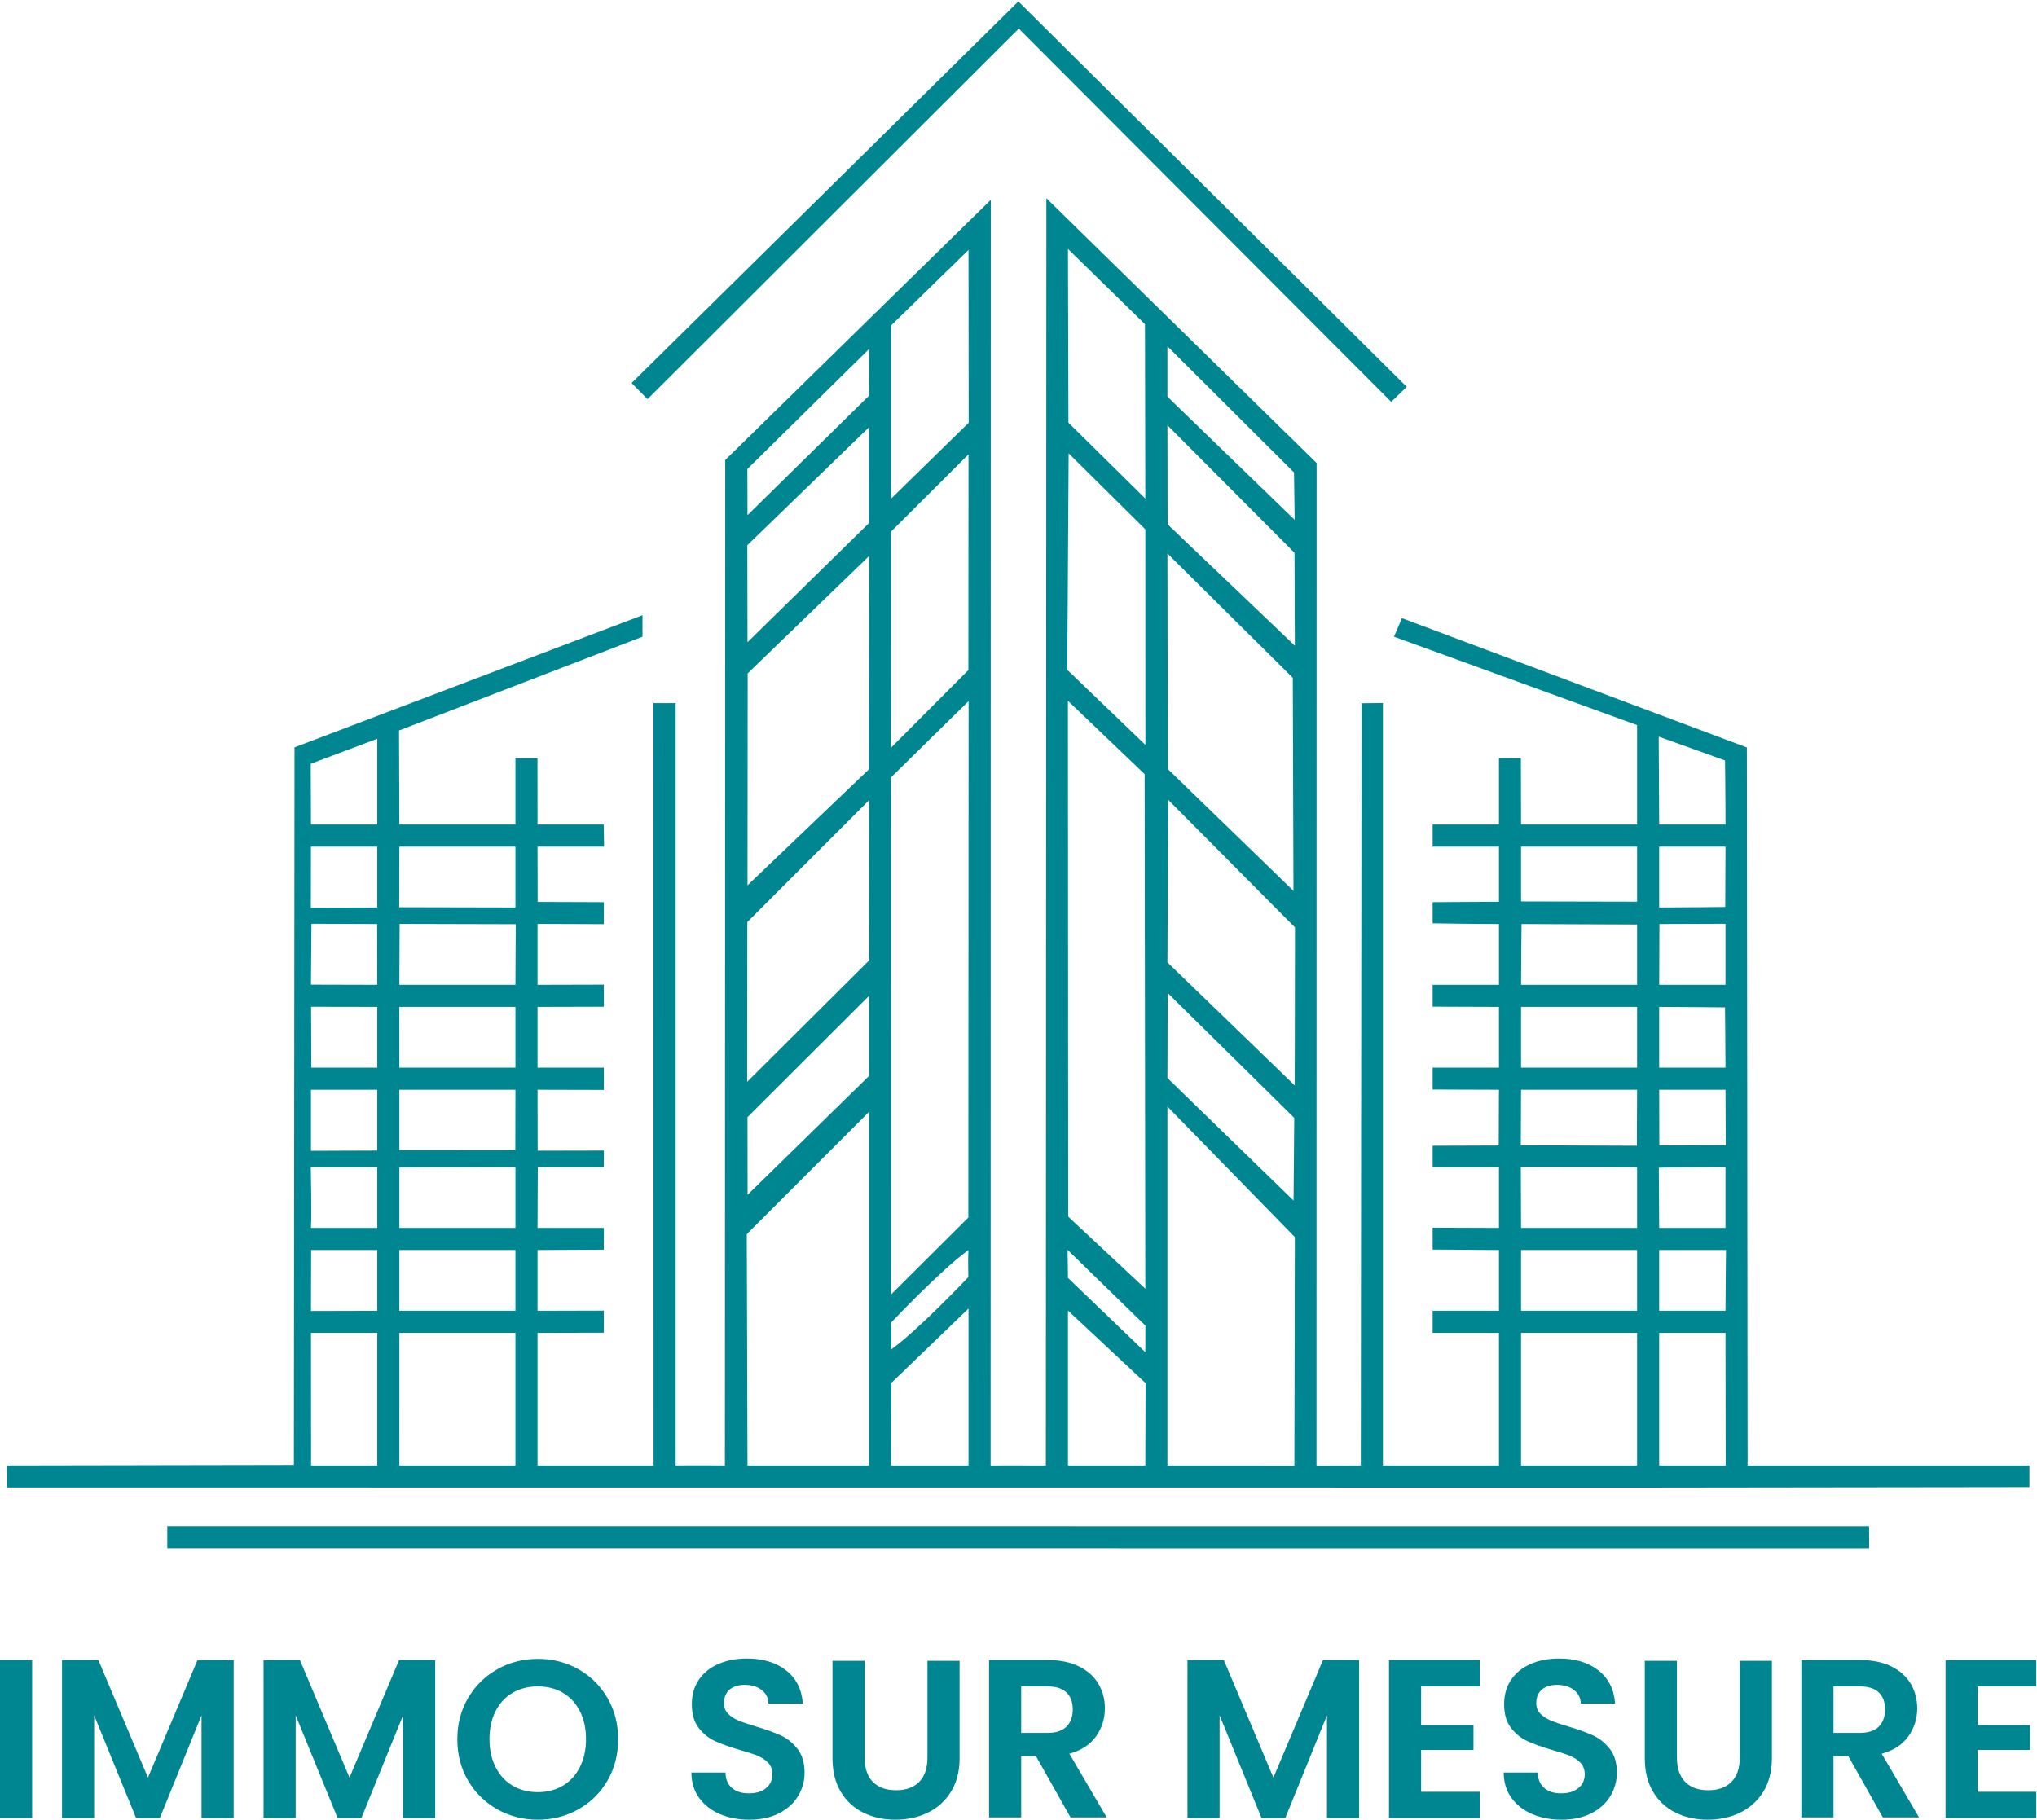
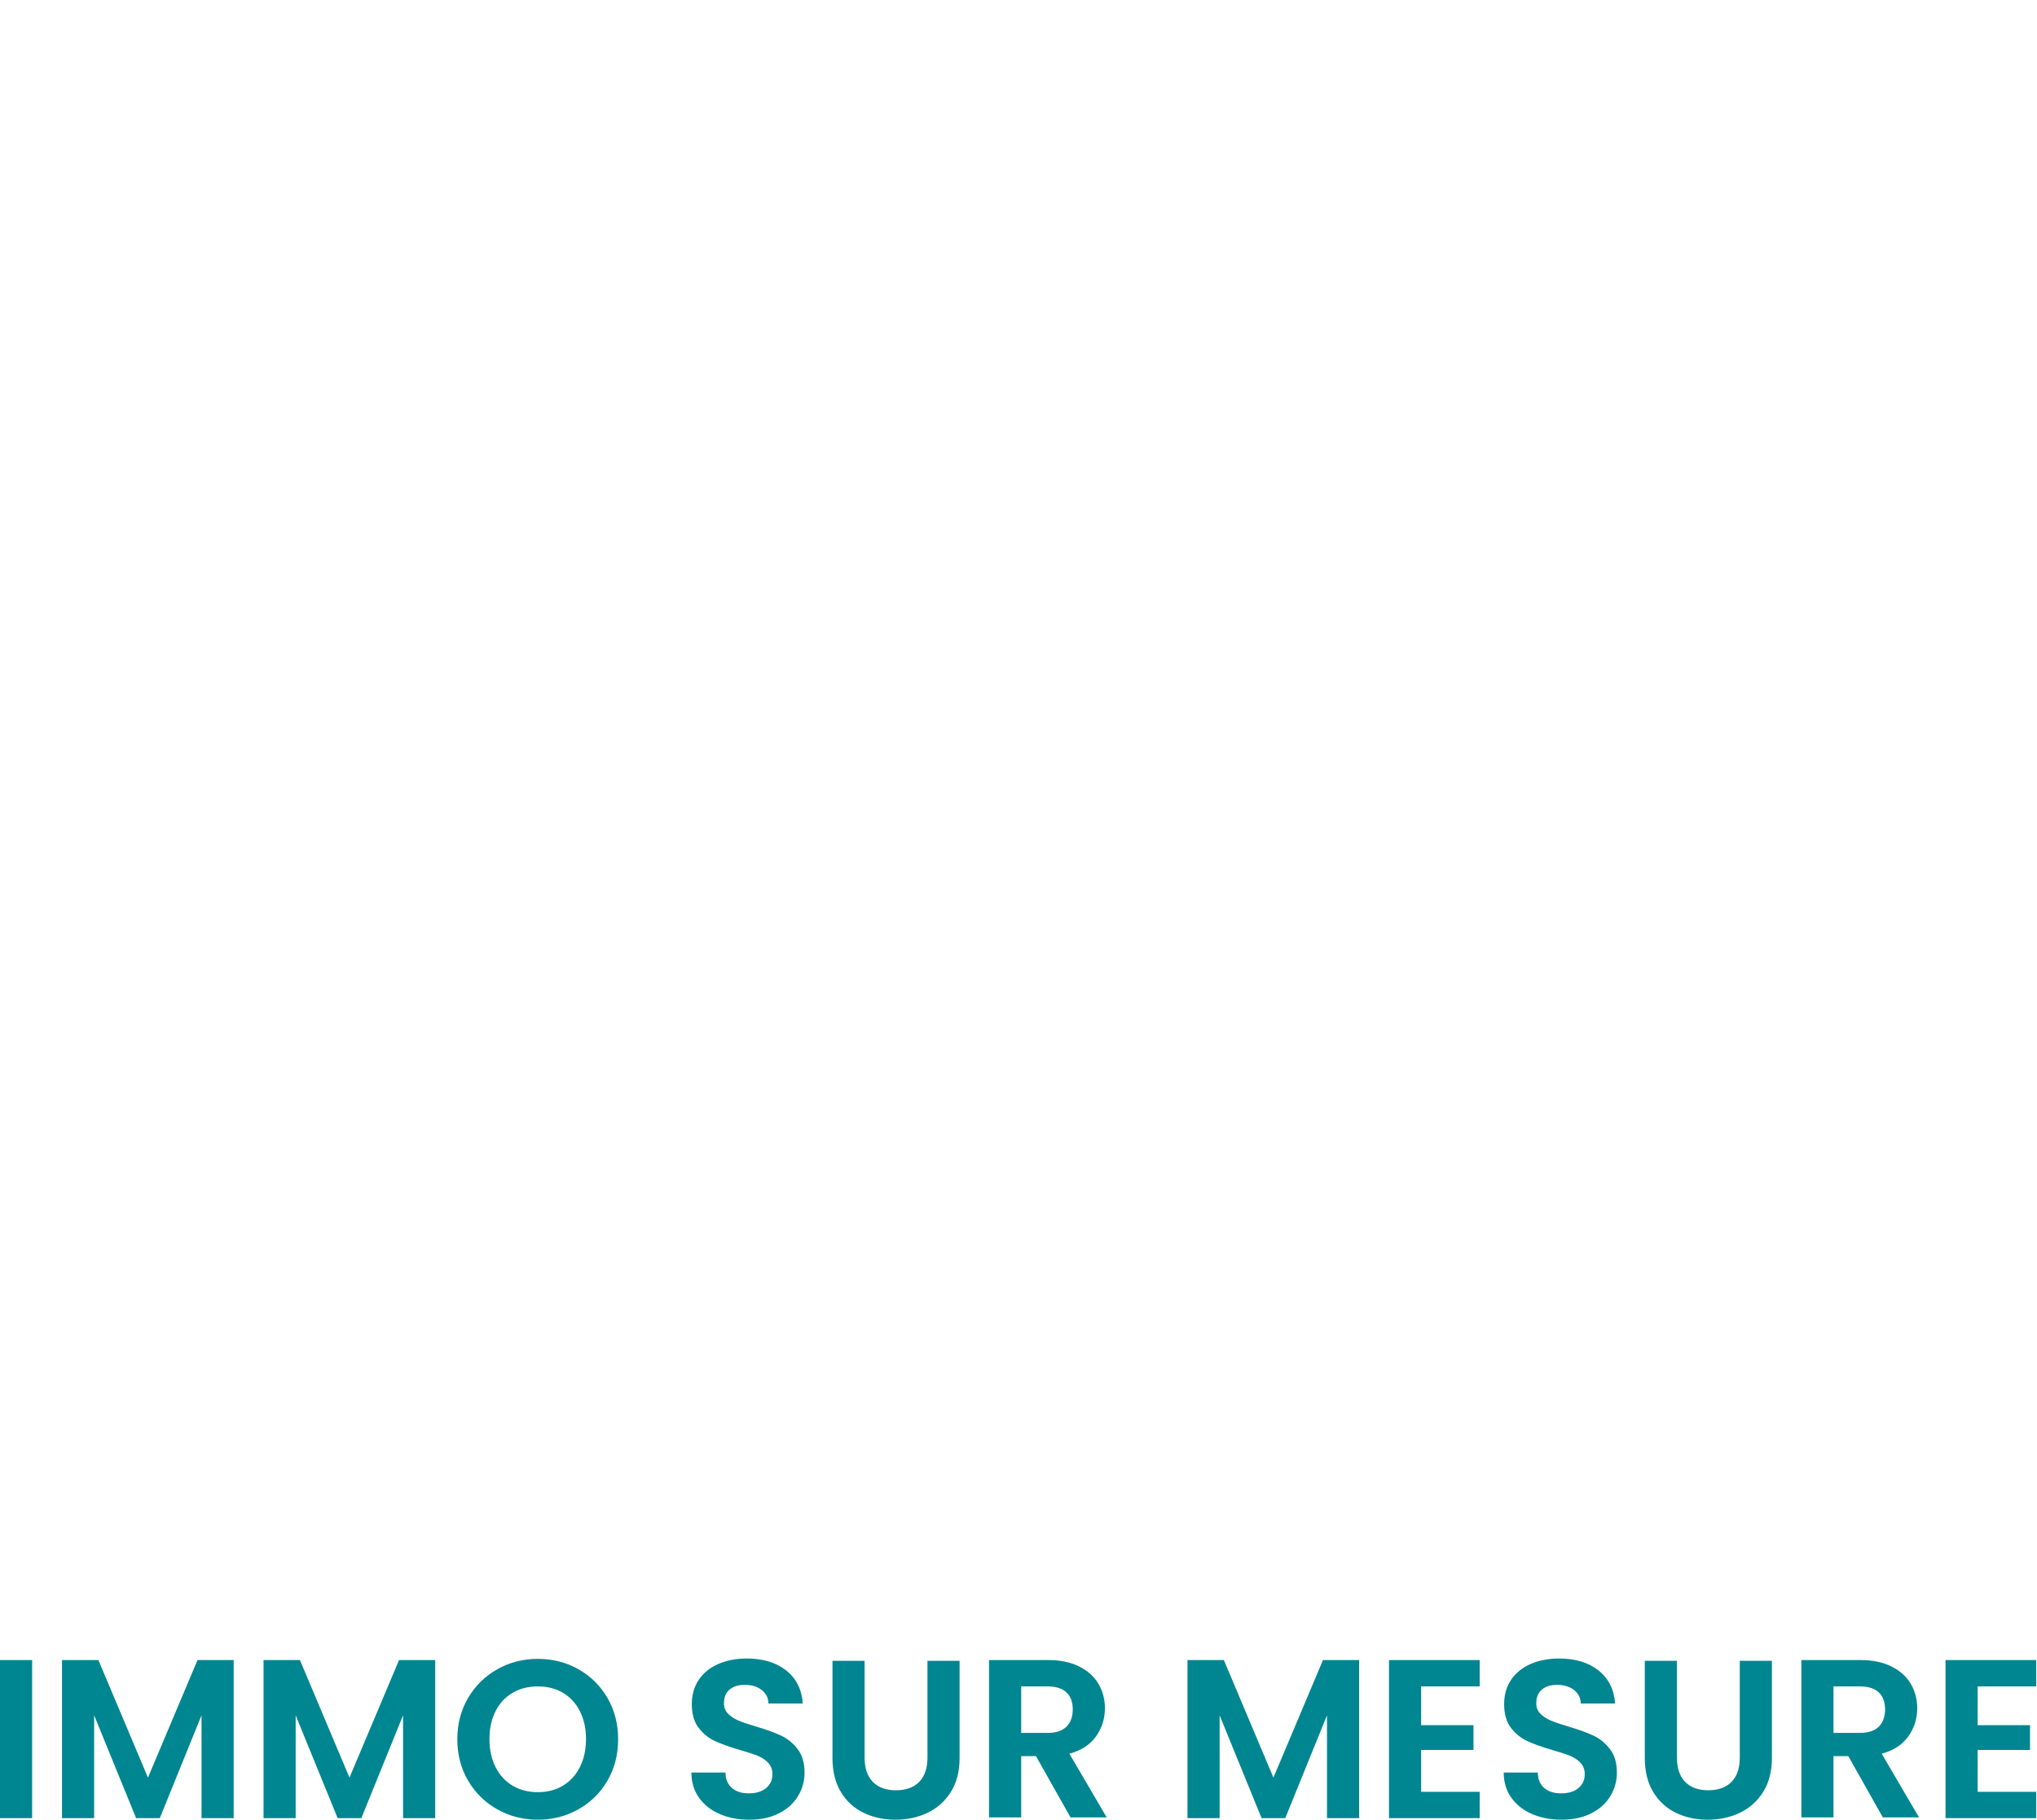
<svg xmlns="http://www.w3.org/2000/svg" viewBox="0 0 1314 1174">
  <path id="text" fill="#008691" stroke="none" stroke-width="0" d="M 20.73,1071.00            C 20.73,1071.00 20.73,1173.00 20.73,1173.00              20.73,1173.00 0.00,1173.00 0.00,1173.00              0.00,1173.00 0.00,1071.00 0.00,1071.00              0.00,1071.00 20.73,1071.00 20.73,1071.00 Z            M 150.73,1071.00            C 150.73,1071.00 150.73,1173.00 150.73,1173.00              150.73,1173.00 130.00,1173.00 130.00,1173.00              130.00,1173.00 130.00,1106.66 130.00,1106.66              130.00,1106.66 103.08,1173.00 103.08,1173.00              103.08,1173.00 87.81,1173.00 87.81,1173.00              87.81,1173.00 60.73,1106.66 60.73,1106.66              60.73,1106.66 60.73,1173.00 60.73,1173.00              60.73,1173.00 40.00,1173.00 40.00,1173.00              40.00,1173.00 40.00,1071.00 40.00,1071.00              40.00,1071.00 63.47,1071.00 63.47,1071.00              63.47,1071.00 95.44,1146.84 95.44,1146.84              95.44,1146.84 127.41,1071.00 127.41,1071.00              127.41,1071.00 150.73,1071.00 150.73,1071.00 Z            M 280.73,1071.00            C 280.73,1071.00 280.73,1173.00 280.73,1173.00              280.73,1173.00 260.00,1173.00 260.00,1173.00              260.00,1173.00 260.00,1106.66 260.00,1106.66              260.00,1106.66 233.08,1173.00 233.08,1173.00              233.08,1173.00 217.81,1173.00 217.81,1173.00              217.81,1173.00 190.73,1106.66 190.73,1106.66              190.73,1106.66 190.73,1173.00 190.73,1173.00              190.73,1173.00 170.00,1173.00 170.00,1173.00              170.00,1173.00 170.00,1071.00 170.00,1071.00              170.00,1071.00 193.47,1071.00 193.47,1071.00              193.47,1071.00 225.44,1146.84 225.44,1146.84              225.44,1146.84 257.41,1071.00 257.41,1071.00              257.41,1071.00 280.73,1071.00 280.73,1071.00 Z            M 346.94,1174.00            C 337.46,1174.00 328.75,1171.78 320.83,1167.33              312.90,1162.88 306.61,1156.71 301.97,1148.83              297.32,1140.93 295.00,1132.01 295.00,1122.05              295.00,1112.18 297.32,1103.31 301.97,1095.42              306.61,1087.53 312.90,1081.36 320.83,1076.91              328.75,1072.46 337.46,1070.23 346.94,1070.23              356.52,1070.23 365.25,1072.46 373.12,1076.91              381.01,1081.36 387.25,1087.53 391.84,1095.42              396.44,1103.31 398.73,1112.18 398.73,1122.05              398.73,1132.01 396.44,1140.93 391.84,1148.83              387.25,1156.71 380.98,1162.88 373.05,1167.33              365.12,1171.78 356.41,1174.00 346.94,1174.00 Z            M 346.94,1156.23            C 353.06,1156.23 358.46,1154.84 363.12,1152.05              367.79,1149.26 371.44,1145.26 374.06,1140.06              376.69,1134.87 378.00,1128.84 378.00,1121.97              378.00,1115.12 376.69,1109.12 374.06,1103.97              371.44,1098.81 367.79,1094.87 363.12,1092.12              358.46,1089.38 353.06,1088.00 346.94,1088.00              340.81,1088.00 335.39,1089.38 330.67,1092.12              325.96,1094.87 322.30,1098.81 319.67,1103.97              317.05,1109.12 315.73,1115.12 315.73,1121.97              315.73,1128.84 317.05,1134.87 319.67,1140.06              322.30,1145.26 325.96,1149.26 330.67,1152.05              335.39,1154.84 340.81,1156.23 346.94,1156.23 Z            M 483.30,1174.00            C 476.25,1174.00 469.91,1172.78 464.28,1170.34              458.64,1167.91 454.19,1164.40 450.91,1159.81              447.63,1155.22 446.00,1149.80 446.00,1143.56              446.00,1143.56 468.00,1143.56 468.00,1143.56              468.00,1147.70 469.33,1150.98 472.00,1153.39              474.68,1155.80 478.34,1157.00 482.98,1157.00              487.74,1157.00 491.48,1155.87 494.19,1153.59              496.91,1151.32 498.27,1148.35 498.27,1144.67              498.27,1141.68 497.35,1139.22 495.52,1137.28              493.68,1135.34 491.39,1133.82 488.64,1132.72              485.89,1131.61 482.10,1130.37 477.27,1129.02              470.70,1127.09 465.36,1125.18 461.25,1123.30              457.14,1121.40 453.62,1118.55 450.67,1114.73              447.73,1110.91 446.27,1105.81 446.27,1099.44              446.27,1093.44 447.75,1088.22 450.73,1083.78              453.71,1079.34 457.90,1075.93 463.30,1073.56              468.69,1071.19 474.85,1070.00 481.78,1070.00              492.16,1070.00 500.60,1072.55 507.09,1077.66              513.59,1082.76 517.18,1089.88 517.86,1099.02              517.86,1099.02 495.67,1099.02 495.67,1099.02              495.67,1095.54 494.27,1092.67 491.45,1090.41              488.65,1088.14 484.93,1087.00 480.30,1087.00              476.25,1087.00 473.02,1088.02 470.61,1090.06              468.20,1092.09 467.00,1095.04 467.00,1098.91              467.00,1101.62 467.89,1103.87 469.69,1105.66              471.48,1107.45 473.70,1108.91 476.36,1110.03              479.02,1111.15 482.77,1112.42 487.61,1113.86              494.21,1115.81 499.59,1117.75 503.75,1119.69              507.91,1121.62 511.50,1124.53 514.50,1128.41              517.50,1132.27 519.00,1137.35 519.00,1143.64              519.00,1149.07 517.60,1154.11 514.81,1158.75              512.02,1163.40 507.92,1167.10 502.52,1169.86              497.12,1172.62 490.71,1174.00 483.30,1174.00 Z            M 557.73,1071.50            C 557.73,1071.50 557.73,1133.92 557.73,1133.92              557.73,1140.76 559.50,1145.98 563.03,1149.59              566.57,1153.20 571.54,1155.00 577.92,1155.00              584.41,1155.00 589.42,1153.20 592.95,1149.59              596.49,1145.98 598.27,1140.76 598.27,1133.92              598.27,1133.92 598.27,1071.50 598.27,1071.50              598.27,1071.50 619.00,1071.50 619.00,1071.50              619.00,1071.50 619.00,1134.16 619.00,1134.16              619.00,1142.79 617.13,1150.09 613.39,1156.05              609.66,1162.01 604.67,1166.49 598.42,1169.50              592.17,1172.50 585.22,1174.00 577.56,1174.00              570.00,1174.00 563.14,1172.50 556.98,1169.50              550.83,1166.49 545.96,1162.01 542.38,1156.05              538.79,1150.09 537.00,1142.79 537.00,1134.16              537.00,1134.16 537.00,1071.50 537.00,1071.50              537.00,1071.50 557.73,1071.50 557.73,1071.50 Z            M 690.55,1172.50            C 690.55,1172.50 668.28,1133.00 668.28,1133.00              668.28,1133.00 658.73,1133.00 658.73,1133.00              658.73,1133.00 658.73,1172.50 658.73,1172.50              658.73,1172.50 638.00,1172.50 638.00,1172.50              638.00,1172.50 638.00,1071.00 638.00,1071.00              638.00,1071.00 676.11,1071.00 676.11,1071.00              683.95,1071.00 690.63,1072.39 696.16,1075.16              701.69,1077.92 705.83,1081.65 708.59,1086.36              711.35,1091.07 712.73,1096.34 712.73,1102.16              712.73,1108.86 710.81,1114.90 706.97,1120.28              703.13,1125.67 697.42,1129.38 689.83,1131.42              689.83,1131.42 713.89,1172.50 713.89,1172.50              713.89,1172.50 690.55,1172.50 690.55,1172.50 Z            M 658.73,1118.00            C 658.73,1118.00 675.64,1118.00 675.64,1118.00              681.14,1118.00 685.24,1116.66 687.94,1113.98              690.64,1111.30 692.00,1107.56 692.00,1102.78              692.00,1098.09 690.64,1094.46 687.94,1091.88              685.24,1089.29 681.14,1088.00 675.64,1088.00              675.64,1088.00 658.73,1088.00 658.73,1088.00              658.73,1088.00 658.73,1118.00 658.73,1118.00 Z            M 876.73,1071.00            C 876.73,1071.00 876.73,1173.00 876.73,1173.00              876.73,1173.00 856.00,1173.00 856.00,1173.00              856.00,1173.00 856.00,1106.66 856.00,1106.66              856.00,1106.66 829.08,1173.00 829.08,1173.00              829.08,1173.00 813.81,1173.00 813.81,1173.00              813.81,1173.00 786.73,1106.66 786.73,1106.66              786.73,1106.66 786.73,1173.00 786.73,1173.00              786.73,1173.00 766.00,1173.00 766.00,1173.00              766.00,1173.00 766.00,1071.00 766.00,1071.00              766.00,1071.00 789.47,1071.00 789.47,1071.00              789.47,1071.00 821.44,1146.84 821.44,1146.84              821.44,1146.84 853.41,1071.00 853.41,1071.00              853.41,1071.00 876.73,1071.00 876.73,1071.00 Z            M 916.73,1088.00            C 916.73,1088.00 916.73,1113.00 916.73,1113.00              916.73,1113.00 950.50,1113.00 950.50,1113.00              950.50,1113.00 950.50,1129.00 950.50,1129.00              950.50,1129.00 916.73,1129.00 916.73,1129.00              916.73,1129.00 916.73,1156.00 916.73,1156.00              916.73,1156.00 954.50,1156.00 954.50,1156.00              954.50,1156.00 954.50,1173.00 954.50,1173.00              954.50,1173.00 896.00,1173.00 896.00,1173.00              896.00,1173.00 896.00,1071.00 896.00,1071.00              896.00,1071.00 954.50,1071.00 954.50,1071.00              954.50,1071.00 954.50,1088.00 954.50,1088.00              954.50,1088.00 916.73,1088.00 916.73,1088.00 Z            M 1007.30,1174.00            C 1000.25,1174.00 993.91,1172.78 988.28,1170.34              982.64,1167.91 978.19,1164.40 974.91,1159.81              971.63,1155.22 970.00,1149.80 970.00,1143.56              970.00,1143.56 992.00,1143.56 992.00,1143.56              992.00,1147.70 993.33,1150.98 996.00,1153.39              998.68,1155.80 1002.34,1157.00 1006.98,1157.00              1011.74,1157.00 1015.48,1155.87 1018.19,1153.59              1020.91,1151.32 1022.27,1148.35 1022.27,1144.67              1022.27,1141.68 1021.35,1139.22 1019.52,1137.28              1017.68,1135.34 1015.39,1133.82 1012.64,1132.72              1009.89,1131.61 1006.10,1130.37 1001.27,1129.02              994.70,1127.09 989.36,1125.18 985.25,1123.30              981.14,1121.40 977.62,1118.55 974.67,1114.73              971.73,1110.91 970.27,1105.81 970.27,1099.44              970.27,1093.44 971.75,1088.22 974.73,1083.78              977.71,1079.34 981.90,1075.93 987.30,1073.56              992.69,1071.19 998.85,1070.00 1005.78,1070.00              1016.16,1070.00 1024.60,1072.55 1031.09,1077.66              1037.59,1082.76 1041.18,1089.88 1041.86,1099.02              1041.86,1099.02 1019.67,1099.02 1019.67,1099.02              1019.67,1095.54 1018.27,1092.67 1015.45,1090.41              1012.65,1088.14 1008.93,1087.00 1004.30,1087.00              1000.25,1087.00 997.02,1088.02 994.61,1090.06              992.20,1092.09 991.00,1095.04 991.00,1098.91              991.00,1101.62 991.89,1103.87 993.69,1105.66              995.48,1107.45 997.70,1108.91 1000.36,1110.03              1003.02,1111.15 1006.77,1112.42 1011.61,1113.86              1018.21,1115.81 1023.59,1117.75 1027.75,1119.69              1031.91,1121.62 1035.50,1124.53 1038.50,1128.41              1041.50,1132.27 1043.00,1137.35 1043.00,1143.64              1043.00,1149.07 1041.60,1154.11 1038.81,1158.75              1036.02,1163.40 1031.92,1167.10 1026.52,1169.86              1021.12,1172.62 1014.71,1174.00 1007.30,1174.00 Z            M 1081.73,1071.50            C 1081.73,1071.50 1081.73,1133.92 1081.73,1133.92              1081.73,1140.76 1083.50,1145.98 1087.03,1149.59              1090.57,1153.20 1095.54,1155.00 1101.92,1155.00              1108.41,1155.00 1113.42,1153.20 1116.95,1149.59              1120.49,1145.98 1122.27,1140.76 1122.27,1133.92              1122.27,1133.92 1122.27,1071.50 1122.27,1071.50              1122.27,1071.50 1143.00,1071.50 1143.00,1071.50              1143.00,1071.50 1143.00,1134.16 1143.00,1134.16              1143.00,1142.79 1141.13,1150.09 1137.39,1156.05              1133.66,1162.01 1128.67,1166.49 1122.42,1169.50              1116.17,1172.50 1109.22,1174.00 1101.56,1174.00              1094.00,1174.00 1087.14,1172.50 1080.98,1169.50              1074.83,1166.49 1069.96,1162.01 1066.38,1156.05              1062.79,1150.09 1061.00,1142.79 1061.00,1134.16              1061.00,1134.16 1061.00,1071.50 1061.00,1071.50              1061.00,1071.50 1081.73,1071.50 1081.73,1071.50 Z            M 1214.55,1172.50            C 1214.55,1172.50 1192.28,1133.00 1192.28,1133.00              1192.28,1133.00 1182.73,1133.00 1182.73,1133.00              1182.73,1133.00 1182.73,1172.50 1182.73,1172.50              1182.73,1172.50 1162.00,1172.50 1162.00,1172.50              1162.00,1172.50 1162.00,1071.00 1162.00,1071.00              1162.00,1071.00 1200.11,1071.00 1200.11,1071.00              1207.95,1071.00 1214.63,1072.39 1220.16,1075.16              1225.69,1077.92 1229.83,1081.65 1232.59,1086.36              1235.35,1091.07 1236.73,1096.34 1236.73,1102.16              1236.73,1108.86 1234.81,1114.90 1230.97,1120.28              1227.13,1125.67 1221.42,1129.38 1213.83,1131.42              1213.83,1131.42 1237.89,1172.50 1237.89,1172.50              1237.89,1172.50 1214.55,1172.50 1214.55,1172.50 Z            M 1182.73,1118.00            C 1182.73,1118.00 1199.64,1118.00 1199.64,1118.00              1205.14,1118.00 1209.24,1116.66 1211.94,1113.98              1214.64,1111.30 1216.00,1107.56 1216.00,1102.78              1216.00,1098.09 1214.64,1094.46 1211.94,1091.88              1209.24,1089.29 1205.14,1088.00 1199.64,1088.00              1199.64,1088.00 1182.73,1088.00 1182.73,1088.00              1182.73,1088.00 1182.73,1118.00 1182.73,1118.00 Z            M 1275.73,1088.00            C 1275.73,1088.00 1275.73,1113.00 1275.73,1113.00              1275.73,1113.00 1309.50,1113.00 1309.50,1113.00              1309.50,1113.00 1309.50,1129.00 1309.50,1129.00              1309.50,1129.00 1275.73,1129.00 1275.73,1129.00              1275.73,1129.00 1275.73,1156.00 1275.73,1156.00              1275.73,1156.00 1313.50,1156.00 1313.50,1156.00              1313.50,1156.00 1313.50,1173.00 1313.50,1173.00              1313.50,1173.00 1255.00,1173.00 1255.00,1173.00              1255.00,1173.00 1255.00,1071.00 1255.00,1071.00              1255.00,1071.00 1313.50,1071.00 1313.50,1071.00              1313.50,1071.00 1313.50,1088.00 1313.50,1088.00              1313.50,1088.00 1275.73,1088.00 1275.73,1088.00 Z" />
-   <path id="icon" fill="#008691" stroke="none" stroke-width="0" d="M 407.41,247.12            C 407.41,247.12 656.91,0.92 656.91,0.92              656.91,0.92 907.45,249.58 907.45,249.58              907.45,249.58 897.43,259.28 897.43,259.28              897.43,259.28 657.17,18.45 657.17,18.45              657.17,18.45 417.70,257.50 417.70,257.50              417.70,257.50 407.41,247.12 407.41,247.12 Z            M 435.84,945.48            C 449.88,945.30 467.60,945.48 467.60,945.48              467.60,945.48 467.81,296.77 467.81,296.77              467.81,296.77 639.12,128.95 639.12,128.95              639.12,128.95 639.01,945.48 639.01,945.48              639.01,945.48 659.49,945.42 674.65,945.48              674.65,945.48 674.98,127.88 674.98,127.88              674.98,127.88 849.31,298.72 849.31,298.72              849.31,298.72 849.23,945.56 849.23,945.56              849.23,945.56 877.82,945.48 877.82,945.48              877.82,945.48 878.29,453.71 878.29,453.71              878.29,453.71 892.08,453.56 892.08,453.56              892.08,453.56 892.08,945.48 892.08,945.48              892.08,945.48 966.93,945.48 966.93,945.48              966.93,945.48 966.93,859.93 966.93,859.93              966.93,859.93 924.16,859.93 924.16,859.93              924.16,859.93 924.16,845.67 924.16,845.67              924.16,845.67 966.93,845.67 966.93,845.67              966.93,845.67 966.93,806.46 966.93,806.46              966.93,806.46 924.16,806.15 924.16,806.15              924.16,806.15 924.16,792.04 924.16,792.04              924.16,792.04 966.93,792.20 966.93,792.20              966.92,774.22 966.93,752.99 966.93,752.99              966.93,752.99 945.90,752.99 924.16,752.99              924.16,752.99 924.16,739.19 924.16,739.19              924.16,739.19 966.78,739.04 966.78,739.04              966.78,739.04 966.92,714.08 966.93,703.08              966.93,703.08 924.16,702.93 924.16,702.93              924.16,702.93 924.16,688.82 924.16,688.82              924.16,688.82 966.93,688.82 966.93,688.82              966.93,688.82 966.93,649.61 966.93,649.61              966.93,649.61 924.16,649.46 924.16,649.46              924.16,649.46 924.16,635.35 924.16,635.35              924.16,635.35 966.93,635.35 966.93,635.35              966.93,635.35 966.93,596.14 966.93,596.14              952.29,596.14 924.16,595.68 924.16,595.68              924.16,595.68 924.16,582.04 924.16,582.04              924.16,582.04 966.93,581.77 966.93,581.77              966.93,581.77 966.93,546.24 966.93,546.24              966.93,546.24 924.16,546.24 924.16,546.24              924.16,546.24 924.16,531.98 924.16,531.98              924.16,531.98 966.93,531.98 966.93,531.98              966.93,531.98 966.93,489.20 966.93,489.20              966.93,489.20 981.08,489.09 981.08,489.09              981.08,489.09 981.19,531.98 981.19,531.98              981.19,531.98 1056.04,531.98 1056.04,531.98              1056.04,531.98 1056.04,467.81 1056.04,467.81              1056.04,467.81 899.21,410.78 899.21,410.78              899.21,410.78 904.36,398.82 904.36,398.82              904.36,398.82 1126.86,482.23 1126.86,482.23              1126.86,482.23 1127.33,945.48 1127.33,945.48              1127.33,945.48 1309.11,945.48 1309.11,945.48              1309.11,945.48 1309.11,959.43 1309.11,959.43              1309.11,959.43 1063.17,959.74 1063.17,959.74              1063.17,959.74 4.50,959.68 4.50,959.68              4.50,959.68 4.55,945.47 4.55,945.47              4.55,945.47 189.57,945.14 189.57,945.14              189.57,945.14 189.98,482.15 189.98,482.15              189.98,482.15 414.46,396.91 414.46,396.91              414.46,396.91 414.46,410.78 414.46,410.78              414.46,410.78 257.40,471.27 257.40,471.27              257.40,471.27 257.62,519.79 257.62,531.98              257.62,531.98 332.48,531.98 332.48,531.98              332.48,531.98 332.48,489.20 332.48,489.20              332.48,489.20 346.69,489.20 346.69,489.20              346.69,489.20 346.73,531.98 346.73,531.98              346.73,531.98 389.43,531.98 389.43,531.98              389.43,531.98 389.66,546.24 389.66,546.24              389.66,546.24 346.73,546.24 346.73,546.24              346.74,557.23 346.81,581.88 346.81,581.88              346.81,581.88 389.50,582.04 389.50,582.04              389.50,582.04 389.50,596.22 389.50,596.22              389.50,596.22 346.73,596.06 346.73,596.06              346.73,596.06 346.73,635.35 346.73,635.35              346.73,635.35 389.50,635.24 389.50,635.24              389.50,635.24 389.50,649.50 389.50,649.50              389.50,649.50 346.73,649.61 346.73,649.61              346.73,649.61 346.73,688.82 346.73,688.82              346.73,688.82 389.50,688.82 389.50,688.82              389.50,688.82 389.50,703.19 389.50,703.19              389.50,703.19 346.73,703.08 346.73,703.08              346.75,720.43 346.81,742.37 346.81,742.37              346.81,742.37 367.15,742.29 389.50,742.29              389.50,742.29 389.50,752.99 389.50,752.99              367.01,752.99 346.89,752.99 346.89,752.99              346.89,752.99 346.75,775.00 346.73,792.20              346.73,792.20 389.50,792.20 389.50,792.20              389.50,792.20 389.50,806.23 389.50,806.23              389.50,806.23 346.73,806.46 346.73,806.46              346.73,806.46 346.73,845.67 346.73,845.67              346.73,845.67 389.50,845.56 389.50,845.56              389.50,845.56 389.50,859.82 389.50,859.82              389.50,859.82 346.73,859.93 346.73,859.93              346.73,859.93 346.73,945.48 346.73,945.48              346.73,945.48 421.58,945.48 421.58,945.48              421.58,945.48 421.50,453.64 421.50,453.64              421.50,453.64 435.84,453.64 435.84,453.64              435.84,453.64 435.84,945.48 435.84,945.48 Z            M 624.75,161.25            C 624.75,161.25 574.85,209.93 574.85,209.93              574.85,209.93 574.85,321.66 574.85,321.66              574.85,321.66 624.86,272.76 624.86,272.76              624.86,272.76 624.75,161.25 624.75,161.25 Z            M 688.91,160.59            C 688.91,160.59 689.22,272.69 689.22,272.69              689.22,272.69 738.81,321.66 738.81,321.66              738.81,321.66 738.59,209.15 738.59,209.15              738.59,209.15 688.91,160.59 688.91,160.59 Z            M 560.71,225.08            C 560.71,225.08 482.10,302.57 482.10,302.57              482.10,302.57 482.18,332.36 482.18,332.36              482.18,332.36 560.59,255.27 560.59,255.27              560.59,255.27 560.71,225.08 560.71,225.08 Z            M 753.07,223.41            C 753.07,223.41 753.07,255.92 753.07,255.92              753.07,255.92 835.16,335.37 835.16,335.37              835.16,335.37 834.73,304.81 834.73,304.81              834.73,304.81 753.07,223.41 753.07,223.41 Z            M 560.51,275.72            C 560.51,275.72 482.07,351.74 482.07,351.74              482.07,351.74 482.18,414.34 482.18,414.34              482.18,414.34 560.54,337.48 560.54,337.48              560.54,337.48 560.51,275.72 560.51,275.72 Z            M 753.07,274.35            C 753.07,274.35 753.18,338.26 753.18,338.26              753.18,338.26 835.27,416.57 835.27,416.57              835.27,416.57 835.05,356.64 835.05,356.64              835.05,356.64 753.07,274.35 753.07,274.35 Z            M 624.75,293.15            C 624.75,293.15 574.77,342.97 574.77,342.97              574.77,342.97 574.74,482.41 574.74,482.41              574.74,482.41 624.67,432.33 624.67,432.33              624.67,432.33 624.75,293.15 624.75,293.15 Z            M 689.36,292.48            C 689.36,292.48 688.47,432.17 688.47,432.17              688.47,432.17 738.87,480.57 738.87,480.57              738.87,480.57 738.81,341.49 738.81,341.49              738.81,341.49 689.36,292.48 689.36,292.48 Z            M 560.65,358.70            C 560.65,358.70 482.29,434.45 482.29,434.45              482.29,434.45 482.18,571.19 482.18,571.19              482.18,571.19 560.51,496.33 560.51,496.33              560.51,496.33 560.65,358.70 560.65,358.70 Z            M 753.07,357.09            C 753.07,357.09 753.29,496.11 753.29,496.11              753.29,496.11 834.38,574.75 834.38,574.75              834.38,574.75 833.94,437.29 833.94,437.29              833.94,437.29 753.07,357.09 753.07,357.09 Z            M 624.81,452.33            C 624.81,452.33 574.81,501.48 574.81,501.48              574.81,501.48 574.85,835.09 574.85,835.09              574.85,835.09 624.64,785.51 624.64,785.51              624.64,785.51 624.81,452.33 624.81,452.33 Z            M 738.37,499.45            C 738.37,499.45 688.88,452.12 688.88,452.12              688.88,452.12 689.07,784.91 689.07,784.91              689.07,784.91 738.81,831.41 738.81,831.41              738.81,831.41 738.37,499.45 738.37,499.45 Z            M 243.37,476.61            C 243.37,476.61 200.44,492.77 200.44,492.77              200.44,492.77 200.58,531.99 200.58,531.99              200.58,531.99 234.77,531.98 243.37,531.98              243.37,531.98 243.37,476.61 243.37,476.61 Z            M 1113.07,531.98            C 1113.07,511.28 1112.76,490.60 1112.76,490.60              1112.76,490.60 1069.99,475.25 1069.99,475.25              1069.99,475.25 1070.30,531.98 1070.30,531.98              1070.30,531.98 1113.07,531.98 1113.07,531.98 Z            M 560.59,516.29            C 560.59,516.29 482.07,594.86 482.07,594.86              482.07,594.86 481.96,697.96 481.96,697.96              481.96,697.96 560.71,619.54 560.71,619.54              560.71,619.54 560.59,516.29 560.59,516.29 Z            M 753.51,515.94            C 753.51,515.94 753.07,620.87 753.07,620.87              753.07,620.87 835.20,700.29 835.20,700.29              835.20,700.29 835.36,598.31 835.36,598.31              835.36,598.31 753.51,515.94 753.51,515.94 Z            M 243.37,546.24            C 233.76,546.24 200.57,546.24 200.57,546.24              200.57,546.24 200.51,585.57 200.51,585.57              200.51,585.57 243.37,585.45 243.37,585.45              243.37,585.45 243.37,546.24 243.37,546.24 Z            M 332.48,546.24            C 332.48,546.24 257.62,546.24 257.62,546.24              257.62,554.38 257.54,585.29 257.54,585.29              257.54,585.29 319.37,585.45 332.48,585.45              332.48,585.45 332.48,546.24 332.48,546.24 Z            M 1056.04,546.24            C 1056.04,546.24 981.19,546.24 981.19,546.24              981.19,554.38 981.19,581.57 981.19,581.57              981.19,581.57 1056.04,581.73 1056.04,581.73              1056.04,581.73 1056.04,554.38 1056.04,546.24 Z            M 1113.07,546.24            C 1113.07,546.24 1070.30,546.24 1070.30,546.24              1070.30,546.24 1070.30,585.45 1070.30,585.45              1079.95,585.45 1112.91,585.14 1112.91,585.14              1112.91,585.14 1113.07,554.38 1113.07,546.24 Z            M 243.36,635.35            C 243.36,635.35 243.29,596.14 243.29,596.14              243.29,596.14 200.91,595.98 200.91,595.98              200.91,595.98 200.59,635.24 200.59,635.24              200.59,635.24 235.98,635.35 243.36,635.35 Z            M 332.48,635.35            C 332.47,627.21 332.70,596.25 332.70,596.25              332.70,596.25 257.78,596.06 257.78,596.06              257.78,596.06 257.62,627.21 257.62,635.35              257.62,635.35 332.48,635.35 332.48,635.35 Z            M 1056.04,635.35            C 1056.04,627.35 1056.04,596.45 1056.04,596.45              1056.04,596.45 981.50,596.14 981.50,596.14              981.50,596.14 981.19,627.21 981.19,635.35              981.19,635.35 1056.04,635.35 1056.04,635.35 Z            M 1113.07,635.35            C 1113.07,628.25 1113.07,595.99 1113.07,595.99              1113.07,595.99 1070.45,596.14 1070.45,596.14              1070.45,596.14 1070.30,627.27 1070.30,635.35              1070.30,635.35 1113.07,635.35 1113.07,635.35 Z            M 560.59,642.48            C 560.59,642.48 482.18,720.74 482.18,720.74              482.18,720.74 482.23,770.81 482.23,770.81              482.23,770.81 560.59,694.17 560.59,694.17              560.59,694.17 560.59,642.48 560.59,642.48 Z            M 753.22,640.62            C 753.22,640.62 753.07,695.49 753.07,695.49              753.07,695.49 834.43,774.53 834.43,774.53              834.43,774.53 834.89,721.22 834.89,721.22              834.89,721.22 753.22,640.62 753.22,640.62 Z            M 243.37,649.61            C 234.77,649.61 200.67,649.53 200.67,649.53              200.67,649.53 200.83,688.82 200.83,688.82              200.83,688.82 235.72,688.82 243.37,688.82              243.37,688.82 243.37,649.61 243.37,649.61 Z            M 332.48,649.61            C 319.37,649.61 257.60,649.61 257.60,649.61              257.60,649.61 257.62,680.68 257.62,688.82              257.62,688.82 332.48,688.82 332.48,688.82              332.48,688.82 332.48,649.61 332.48,649.61 Z            M 1056.04,649.61            C 1056.04,649.61 981.19,649.61 981.19,649.61              981.19,649.61 981.19,688.82 981.19,688.82              981.19,688.82 1056.04,688.82 1056.04,688.82              1056.04,688.82 1056.04,649.61 1056.04,649.61 Z            M 1113.07,688.82            C 1113.07,680.68 1112.76,649.92 1112.76,649.92              1112.76,649.92 1079.95,649.61 1070.30,649.61              1070.30,649.61 1070.30,688.82 1070.30,688.82              1070.30,688.82 1113.07,688.82 1113.07,688.82 Z            M 243.37,703.08            C 243.37,703.08 200.59,703.08 200.59,703.08              200.59,703.08 200.59,742.45 200.59,742.45              200.59,742.45 243.37,742.29 243.37,742.29              243.37,742.29 243.37,703.08 243.37,703.08 Z            M 332.48,703.08            C 332.48,703.08 257.62,703.08 257.62,703.08              257.62,711.22 257.62,742.13 257.62,742.13              257.62,742.13 332.40,742.06 332.40,742.06              332.40,742.06 332.47,711.22 332.48,703.08 Z            M 1056.04,703.08            C 1056.04,703.08 981.19,703.08 981.19,703.08              981.19,711.22 981.02,738.90 981.02,738.90              981.02,738.90 1055.88,739.19 1055.88,739.19              1055.88,739.19 1056.04,711.22 1056.04,703.08 Z            M 1113.07,703.08            C 1113.07,703.08 1070.30,703.08 1070.30,703.08              1070.30,710.26 1070.38,738.97 1070.38,738.97              1070.38,738.97 1113.23,738.81 1113.23,738.81              1113.23,738.81 1113.07,711.22 1113.07,703.08 Z            M 560.59,717.34            C 560.59,717.34 481.71,796.23 481.71,796.23              481.71,796.23 482.18,945.48 482.18,945.48              482.18,945.48 560.59,945.48 560.59,945.48              560.59,945.48 560.59,717.34 560.59,717.34 Z            M 753.07,713.93            C 753.07,713.93 753.07,945.47 753.07,945.47              753.07,945.47 834.97,945.56 834.97,945.56              834.97,945.56 835.27,798.10 835.27,798.10              835.27,798.10 753.07,713.93 753.07,713.93 Z            M 243.37,752.99            C 233.75,752.99 200.48,752.99 200.48,752.99              200.48,752.99 201.13,783.85 200.59,792.20              200.59,792.20 243.37,792.20 243.37,792.20              243.37,792.20 243.37,752.99 243.37,752.99 Z            M 332.48,752.99            C 319.37,752.99 257.62,753.21 257.62,753.21              257.62,753.21 257.62,784.06 257.62,792.20              257.62,792.20 332.48,792.20 332.48,792.20              332.48,792.20 332.48,752.99 332.48,752.99 Z            M 1056.04,752.99            C 1042.93,752.99 981.03,752.83 981.03,752.83              981.03,752.83 981.19,784.06 981.19,792.20              981.19,792.20 1056.04,792.20 1056.04,792.20              1056.04,792.20 1056.04,752.99 1056.04,752.99 Z            M 1113.07,792.20            C 1113.07,785.02 1113.07,752.88 1113.07,752.88              1113.07,752.88 1070.07,753.32 1070.07,753.32              1070.07,753.32 1070.30,784.06 1070.30,792.20              1070.30,792.20 1113.07,792.20 1113.07,792.20 Z            M 243.37,806.46            C 235.63,806.46 200.71,806.46 200.71,806.46              200.71,806.46 200.59,845.78 200.59,845.78              200.59,845.78 234.78,845.67 243.37,845.67              243.37,845.67 243.37,806.46 243.37,806.46 Z            M 332.48,806.46            C 332.48,806.46 257.62,806.46 257.62,806.46              257.62,806.46 257.62,845.67 257.62,845.67              257.62,845.67 332.48,845.67 332.48,845.67              332.48,845.67 332.48,806.46 332.48,806.46 Z            M 624.64,823.95            C 624.64,823.95 624.32,811.79 624.75,806.46              607.19,819.03 574.85,853.24 574.85,853.24              574.85,853.24 575.27,865.45 574.85,870.62              592.28,858.14 624.64,823.95 624.64,823.95 Z            M 738.87,855.25            C 738.87,855.25 688.67,806.38 688.67,806.38              688.67,806.38 688.91,824.44 688.91,824.44              688.91,824.44 738.81,872.40 738.81,872.40              738.81,872.40 738.87,855.25 738.87,855.25 Z            M 1056.04,806.46            C 1056.04,806.46 981.19,806.46 981.19,806.46              981.19,806.46 981.19,845.67 981.19,845.67              981.19,845.67 1056.04,845.67 1056.04,845.67              1056.04,845.67 1056.04,806.46 1056.04,806.46 Z            M 1113.07,845.67            C 1113.07,837.53 1113.40,806.46 1113.40,806.46              1113.40,806.46 1079.95,806.46 1070.30,806.46              1070.30,806.46 1070.30,845.67 1070.30,845.67              1070.30,845.67 1113.07,845.67 1113.07,845.67 Z            M 624.75,844.22            C 624.75,844.22 575.01,892.17 575.01,892.17              575.01,892.17 574.85,934.41 574.85,945.48              574.85,945.48 624.75,945.48 624.75,945.48              624.75,945.48 624.75,844.22 624.75,844.22 Z            M 688.91,845.51            C 688.91,845.51 688.91,945.48 688.91,945.48              688.91,945.48 738.81,945.48 738.81,945.48              738.81,945.48 738.97,892.32 738.97,892.32              738.97,892.32 688.91,845.51 688.91,845.51 Z            M 243.37,859.93            C 243.37,859.93 200.60,859.93 200.60,859.93              200.60,859.93 200.67,945.48 200.67,945.48              200.67,945.48 243.37,945.48 243.37,945.48              243.37,945.48 243.37,859.93 243.37,859.93 Z            M 332.48,859.93            C 332.48,859.93 257.63,859.93 257.63,859.93              257.63,859.93 257.62,945.48 257.62,945.48              257.62,945.48 332.48,945.48 332.48,945.48              332.48,945.48 332.48,859.93 332.48,859.93 Z            M 1056.04,859.93            C 1056.04,859.93 981.19,859.93 981.19,859.93              981.19,859.93 981.19,945.48 981.19,945.48              981.19,945.48 1056.04,945.48 1056.04,945.48              1056.04,945.48 1056.04,859.93 1056.04,859.93 Z            M 1113.07,859.93            C 1113.07,859.93 1070.30,859.93 1070.30,859.93              1070.30,859.93 1070.30,945.48 1070.30,945.48              1070.30,945.48 1113.18,945.48 1113.18,945.48              1113.18,945.48 1113.07,859.93 1113.07,859.93 Z            M 107.92,984.58            C 107.92,984.58 1205.69,984.63 1205.69,984.63              1205.69,984.63 1205.74,998.89 1205.74,998.89              1205.74,998.89 107.92,998.84 107.92,998.84              107.92,998.84 107.92,984.58 107.92,984.58 Z" />
</svg>